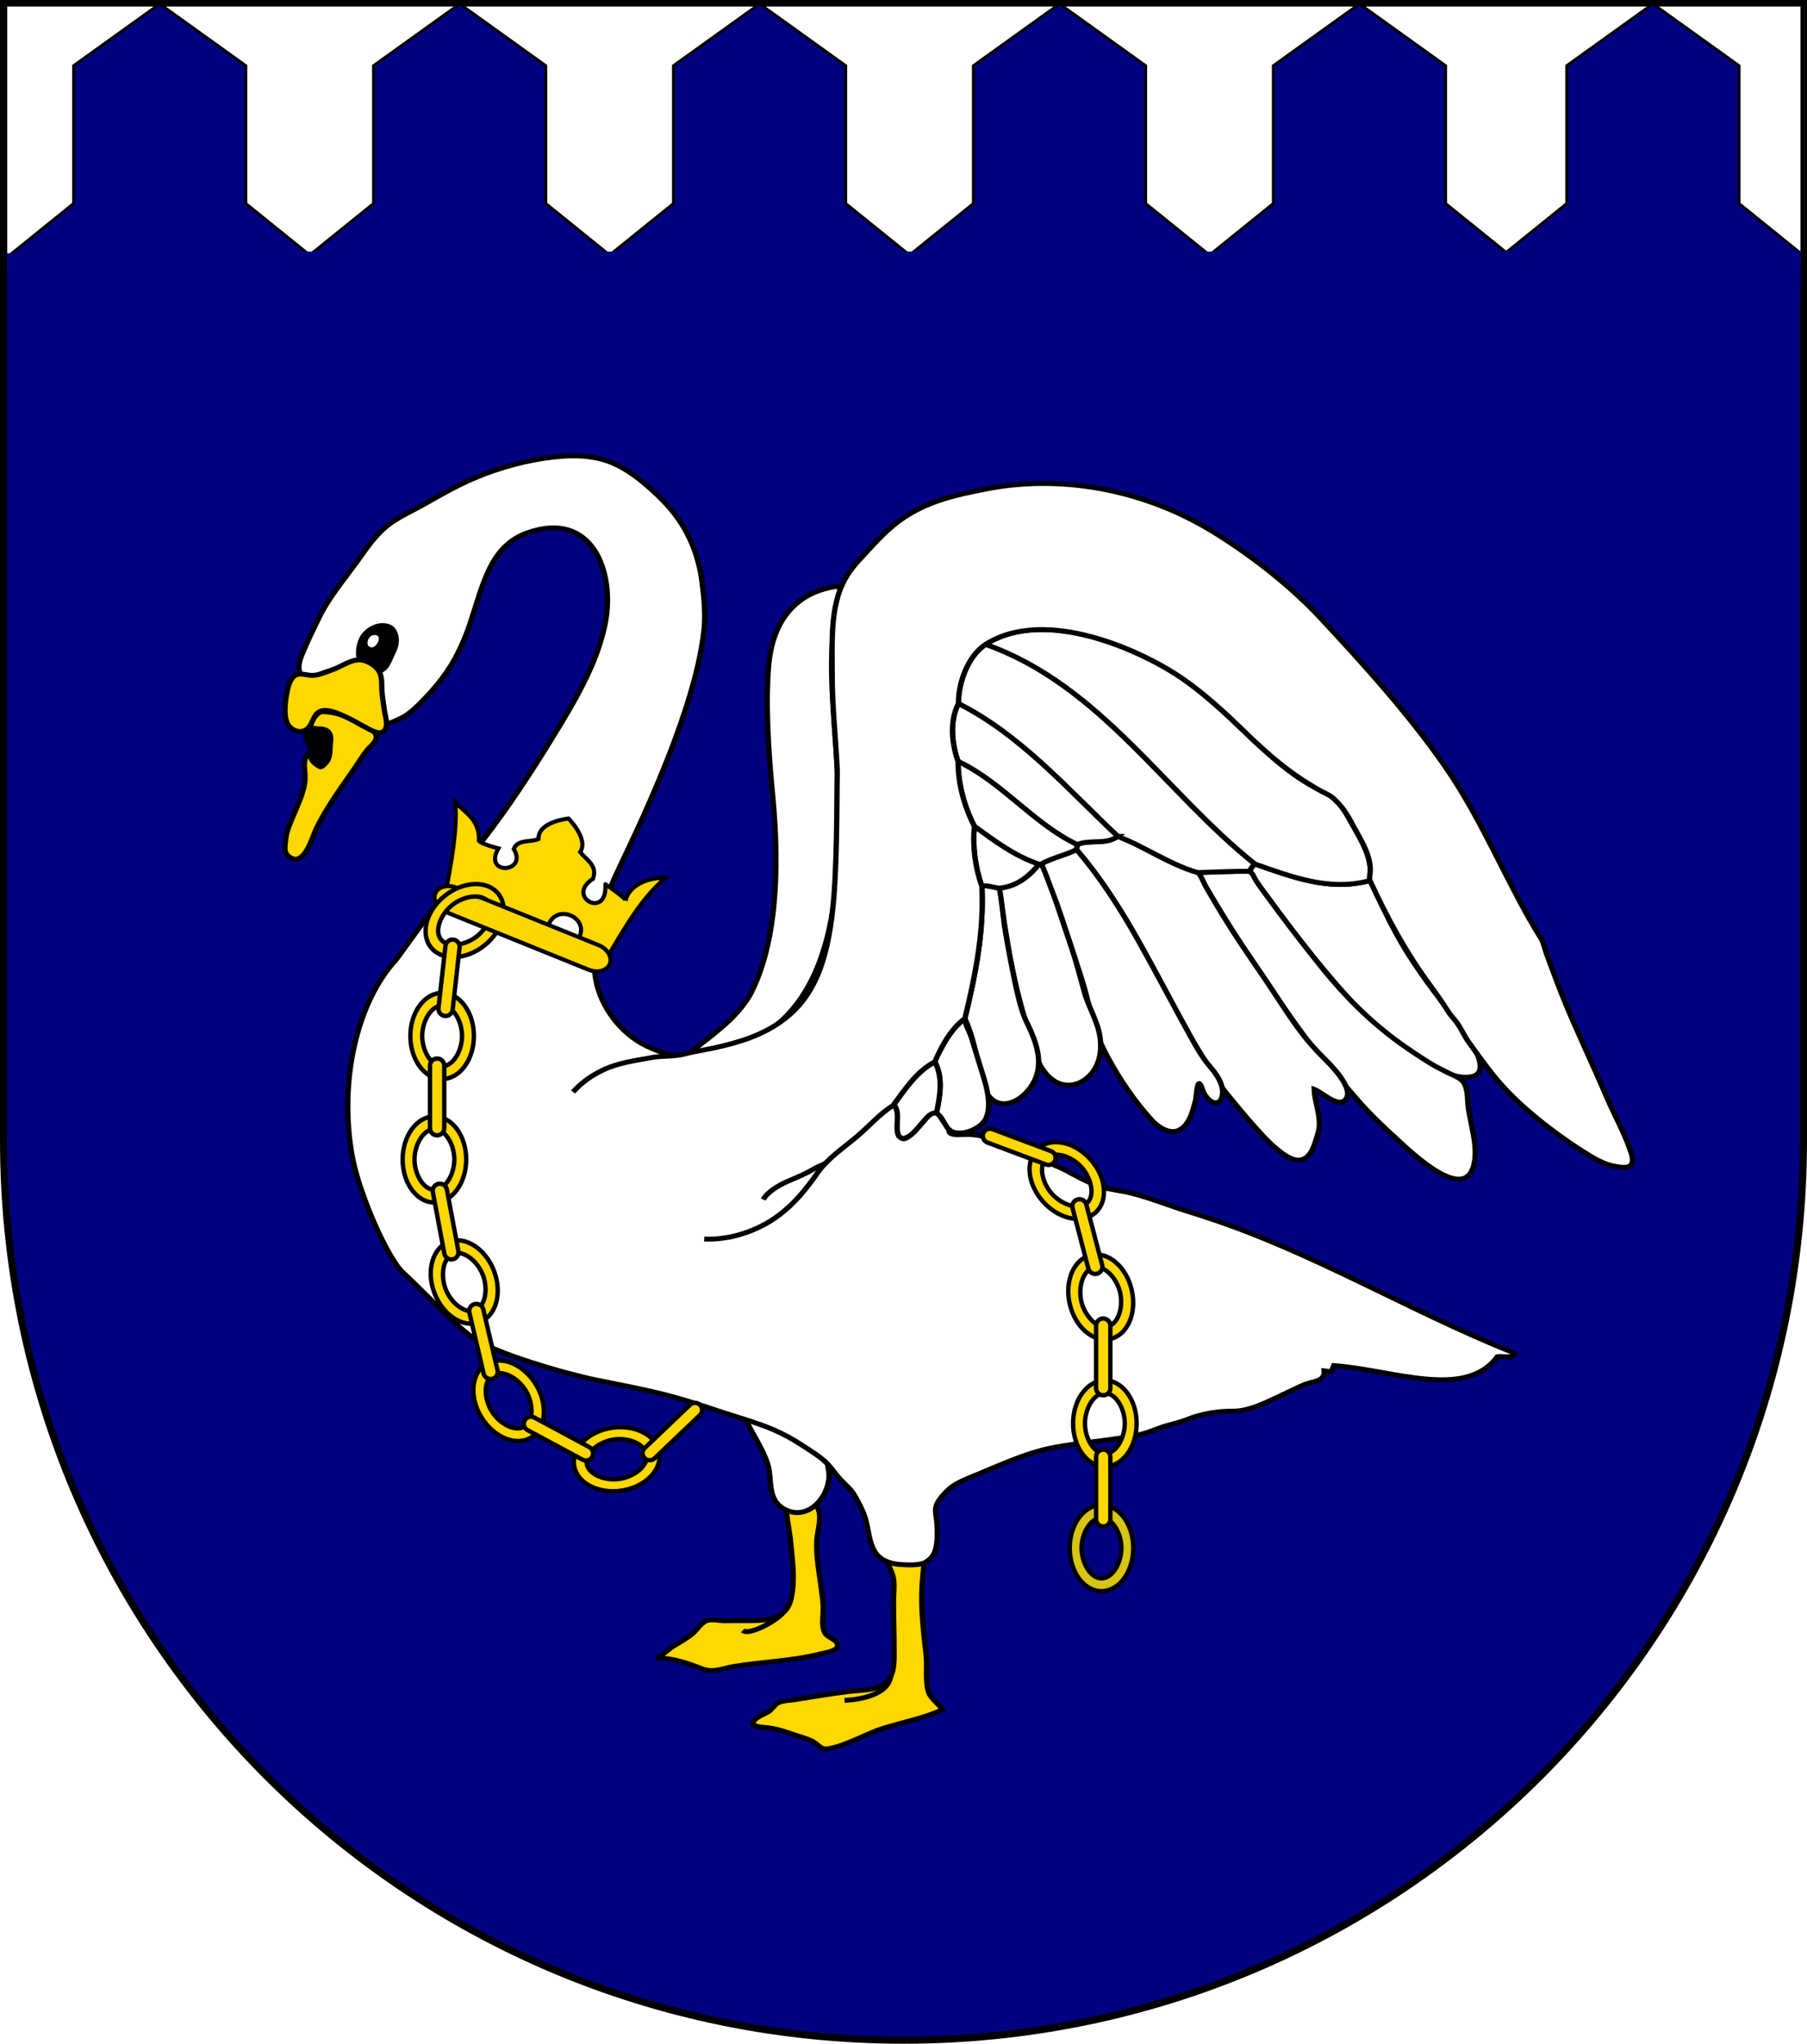
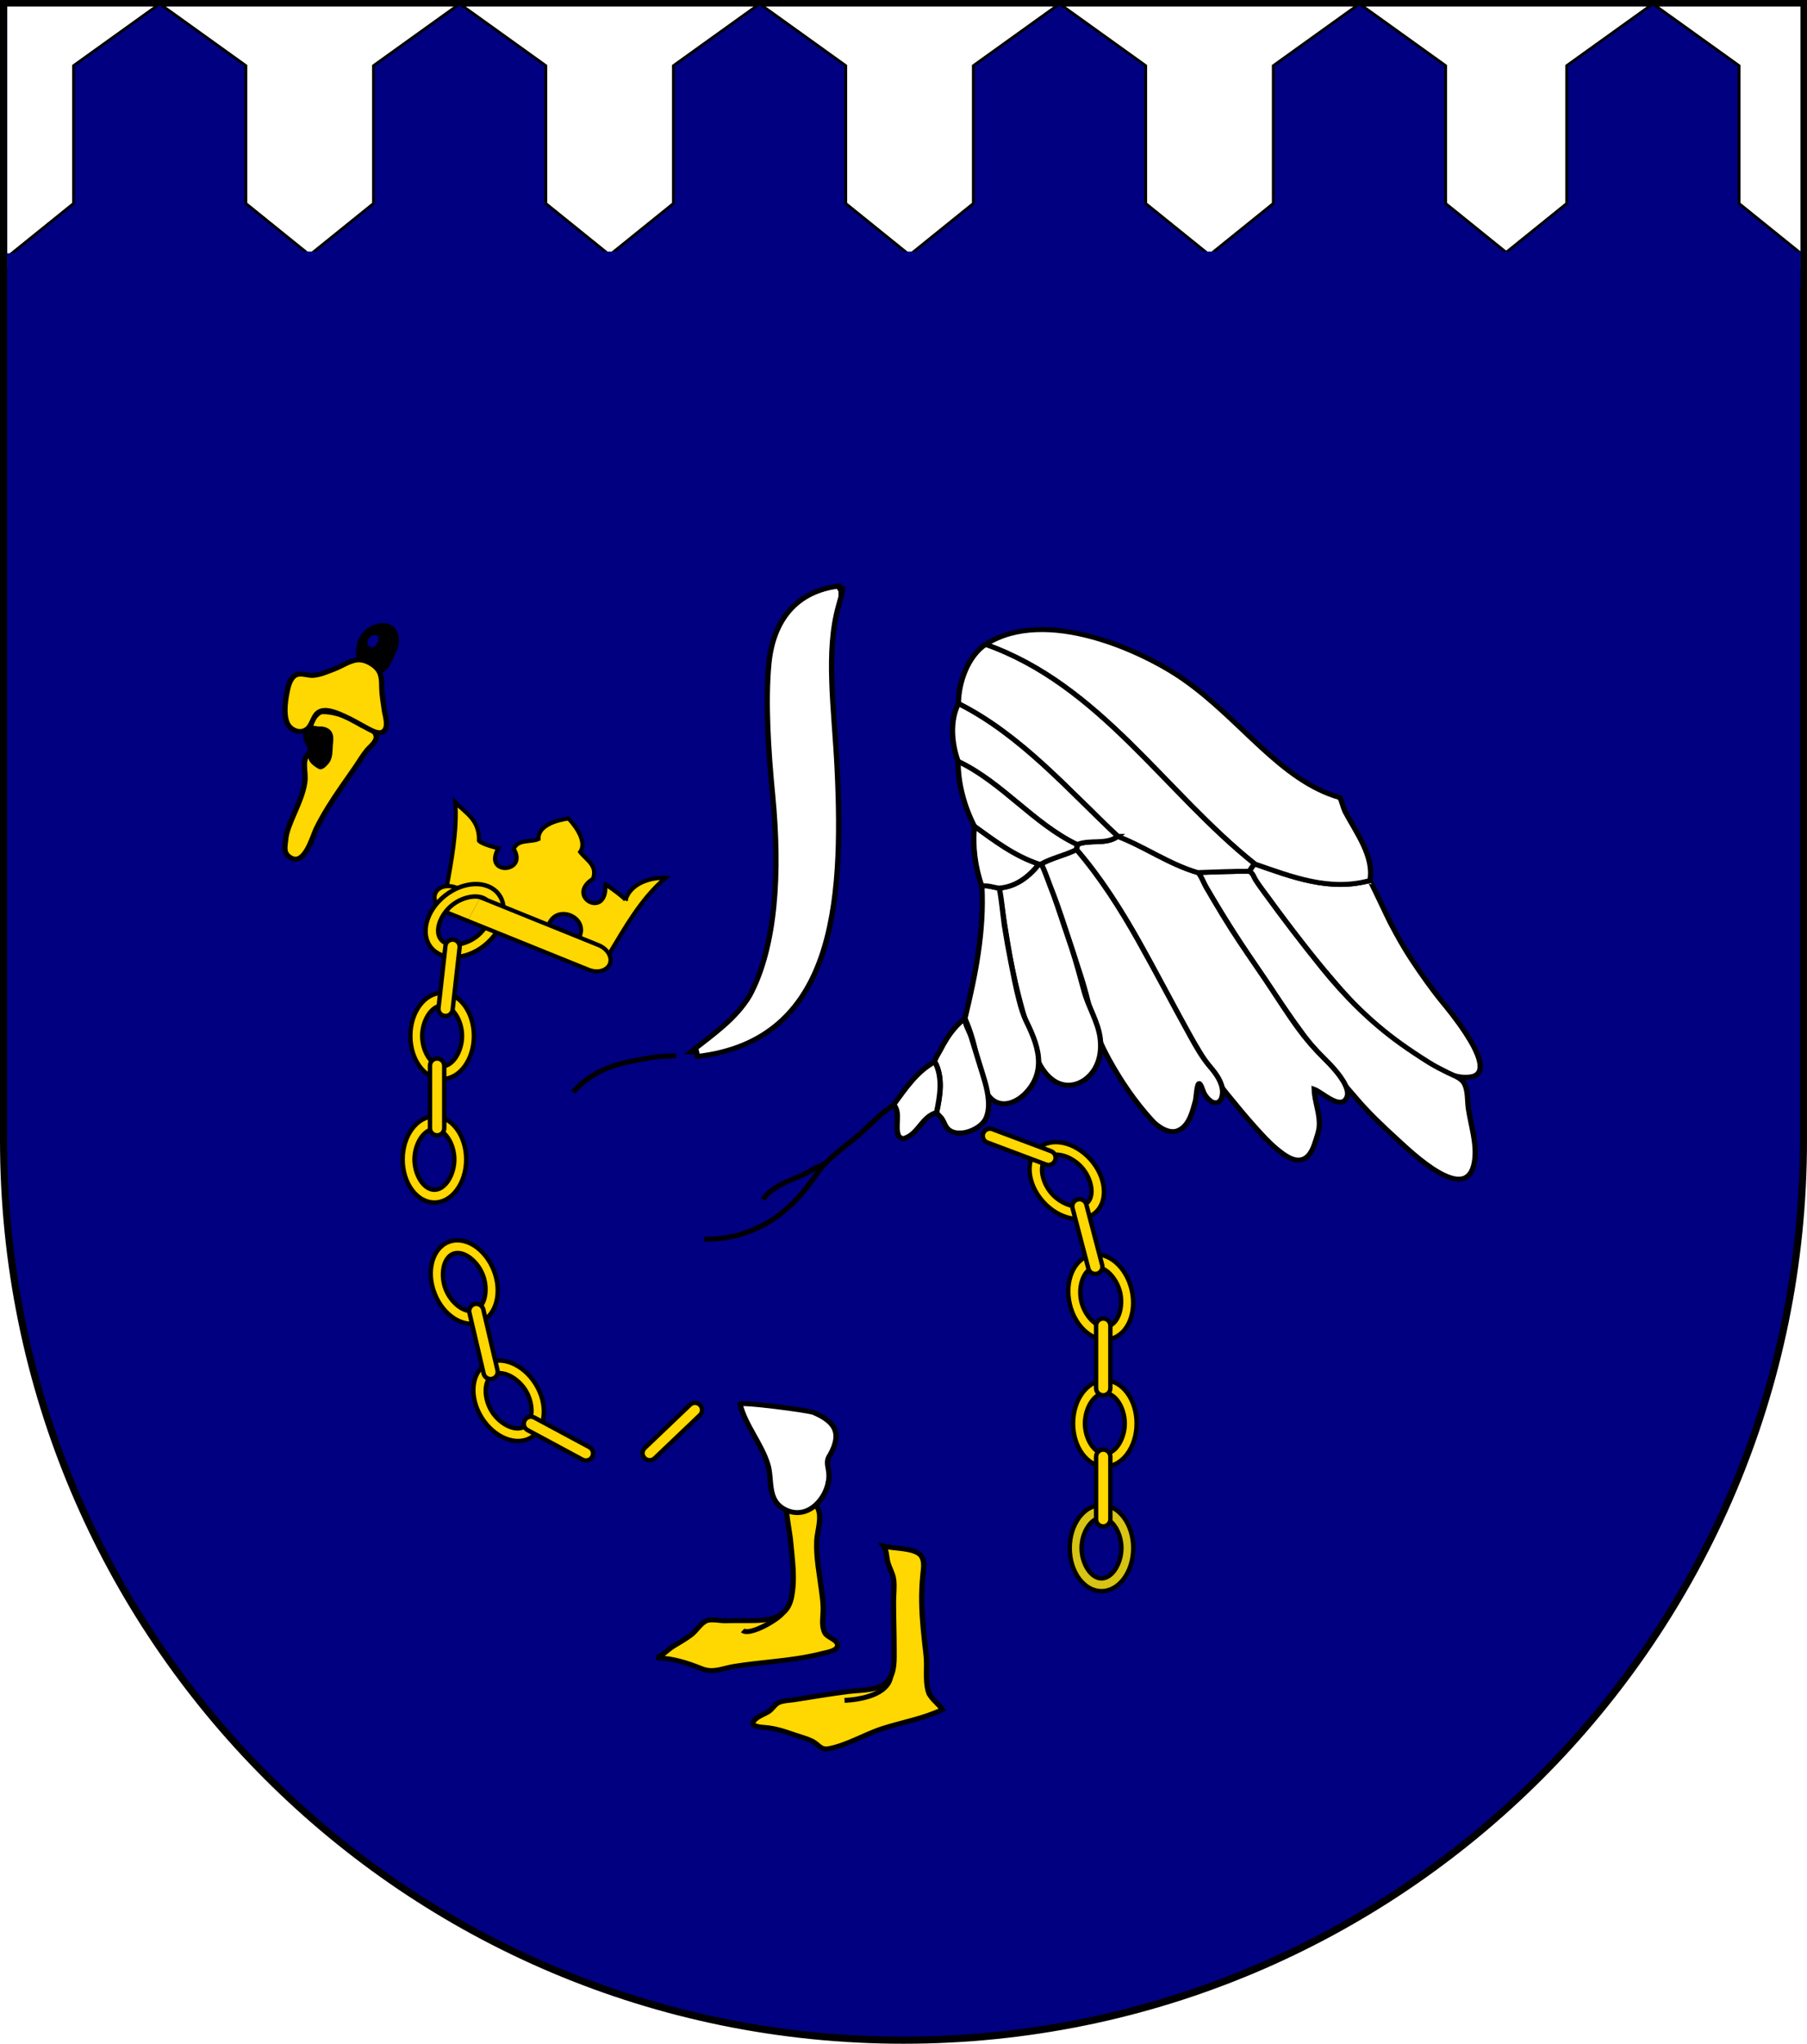
<svg xmlns="http://www.w3.org/2000/svg" xmlns:ns1="http://www.inkscape.org/namespaces/inkscape" xmlns:ns2="http://sodipodi.sourceforge.net/DTD/sodipodi-0.dtd" width="763" height="863" id="svg2" version="1.1" ns1:version="0.92.2 (5c3e80d, 2017-08-06)" ns2:docname="Wappen_Schwanenwacht_02.svg">
  <defs id="defs4">
    <ns1:perspective ns2:type="inkscape:persp3d" ns1:vp_x="0 : 526.18109 : 1" ns1:vp_y="0 : 1000 : 0" ns1:vp_z="744.09448 : 526.18109 : 1" ns1:persp3d-origin="372.04724 : 350.78739 : 1" id="perspective10" />
    <ns1:perspective id="perspective2828" ns1:persp3d-origin="0.5 : 0.33333333 : 1" ns1:vp_z="1 : 0.5 : 1" ns1:vp_y="0 : 1000 : 0" ns1:vp_x="0 : 0.5 : 1" ns2:type="inkscape:persp3d" />
    <ns1:perspective id="perspective2828-7" ns1:persp3d-origin="0.5 : 0.33333333 : 1" ns1:vp_z="1 : 0.5 : 1" ns1:vp_y="0 : 1000 : 0" ns1:vp_x="0 : 0.5 : 1" ns2:type="inkscape:persp3d" />
    <ns1:perspective id="perspective3640" ns1:persp3d-origin="0.5 : 0.33333333 : 1" ns1:vp_z="1 : 0.5 : 1" ns1:vp_y="0 : 1000 : 0" ns1:vp_x="0 : 0.5 : 1" ns2:type="inkscape:persp3d" />
    <ns1:perspective id="perspective3670" ns1:persp3d-origin="0.5 : 0.33333333 : 1" ns1:vp_z="1 : 0.5 : 1" ns1:vp_y="0 : 1000 : 0" ns1:vp_x="0 : 0.5 : 1" ns2:type="inkscape:persp3d" />
    <ns1:perspective id="perspective3693" ns1:persp3d-origin="0.5 : 0.33333333 : 1" ns1:vp_z="1 : 0.5 : 1" ns1:vp_y="0 : 1000 : 0" ns1:vp_x="0 : 0.5 : 1" ns2:type="inkscape:persp3d" />
    <ns1:perspective id="perspective3720" ns1:persp3d-origin="0.5 : 0.33333333 : 1" ns1:vp_z="1 : 0.5 : 1" ns1:vp_y="0 : 1000 : 0" ns1:vp_x="0 : 0.5 : 1" ns2:type="inkscape:persp3d" />
    <ns1:perspective id="perspective3747" ns1:persp3d-origin="0.5 : 0.33333333 : 1" ns1:vp_z="1 : 0.5 : 1" ns1:vp_y="0 : 1000 : 0" ns1:vp_x="0 : 0.5 : 1" ns2:type="inkscape:persp3d" />
    <ns1:perspective id="perspective3763" ns1:persp3d-origin="0.5 : 0.33333333 : 1" ns1:vp_z="1 : 0.5 : 1" ns1:vp_y="0 : 1000 : 0" ns1:vp_x="0 : 0.5 : 1" ns2:type="inkscape:persp3d" />
    <ns1:perspective id="perspective3792" ns1:persp3d-origin="0.5 : 0.33333333 : 1" ns1:vp_z="1 : 0.5 : 1" ns1:vp_y="0 : 1000 : 0" ns1:vp_x="0 : 0.5 : 1" ns2:type="inkscape:persp3d" />
    <ns1:perspective id="perspective3814" ns1:persp3d-origin="0.5 : 0.33333333 : 1" ns1:vp_z="1 : 0.5 : 1" ns1:vp_y="0 : 1000 : 0" ns1:vp_x="0 : 0.5 : 1" ns2:type="inkscape:persp3d" />
    <ns1:perspective id="perspective3841" ns1:persp3d-origin="0.5 : 0.33333333 : 1" ns1:vp_z="1 : 0.5 : 1" ns1:vp_y="0 : 1000 : 0" ns1:vp_x="0 : 0.5 : 1" ns2:type="inkscape:persp3d" />
    <ns1:perspective id="perspective3841-5" ns1:persp3d-origin="0.5 : 0.33333333 : 1" ns1:vp_z="1 : 0.5 : 1" ns1:vp_y="0 : 1000 : 0" ns1:vp_x="0 : 0.5 : 1" ns2:type="inkscape:persp3d" />
    <ns1:perspective id="perspective3872" ns1:persp3d-origin="0.5 : 0.33333333 : 1" ns1:vp_z="1 : 0.5 : 1" ns1:vp_y="0 : 1000 : 0" ns1:vp_x="0 : 0.5 : 1" ns2:type="inkscape:persp3d" />
    <ns1:perspective id="perspective3898" ns1:persp3d-origin="0.5 : 0.33333333 : 1" ns1:vp_z="1 : 0.5 : 1" ns1:vp_y="0 : 1000 : 0" ns1:vp_x="0 : 0.5 : 1" ns2:type="inkscape:persp3d" />
    <ns1:perspective id="perspective3920" ns1:persp3d-origin="0.5 : 0.33333333 : 1" ns1:vp_z="1 : 0.5 : 1" ns1:vp_y="0 : 1000 : 0" ns1:vp_x="0 : 0.5 : 1" ns2:type="inkscape:persp3d" />
    <ns1:perspective id="perspective2860" ns1:persp3d-origin="0.5 : 0.33333333 : 1" ns1:vp_z="1 : 0.5 : 1" ns1:vp_y="0 : 1000 : 0" ns1:vp_x="0 : 0.5 : 1" ns2:type="inkscape:persp3d" />
    <ns1:perspective id="perspective3672" ns1:persp3d-origin="0.5 : 0.33333333 : 1" ns1:vp_z="1 : 0.5 : 1" ns1:vp_y="0 : 1000 : 0" ns1:vp_x="0 : 0.5 : 1" ns2:type="inkscape:persp3d" />
    <ns1:perspective id="perspective3695" ns1:persp3d-origin="0.5 : 0.33333333 : 1" ns1:vp_z="1 : 0.5 : 1" ns1:vp_y="0 : 1000 : 0" ns1:vp_x="0 : 0.5 : 1" ns2:type="inkscape:persp3d" />
    <ns1:perspective id="perspective3261" ns1:persp3d-origin="0.5 : 0.33333333 : 1" ns1:vp_z="1 : 0.5 : 1" ns1:vp_y="0 : 1000 : 0" ns1:vp_x="0 : 0.5 : 1" ns2:type="inkscape:persp3d" />
    <ns1:perspective id="perspective2828-1" ns1:persp3d-origin="0.5 : 0.33333333 : 1" ns1:vp_z="1 : 0.5 : 1" ns1:vp_y="0 : 1000 : 0" ns1:vp_x="0 : 0.5 : 1" ns2:type="inkscape:persp3d" />
    <ns1:perspective id="perspective3652" ns1:persp3d-origin="0.5 : 0.33333333 : 1" ns1:vp_z="1 : 0.5 : 1" ns1:vp_y="0 : 1000 : 0" ns1:vp_x="0 : 0.5 : 1" ns2:type="inkscape:persp3d" />
    <ns1:perspective id="perspective3652-2" ns1:persp3d-origin="0.5 : 0.33333333 : 1" ns1:vp_z="1 : 0.5 : 1" ns1:vp_y="0 : 1000 : 0" ns1:vp_x="0 : 0.5 : 1" ns2:type="inkscape:persp3d" />
    <ns1:perspective id="perspective3652-5" ns1:persp3d-origin="0.5 : 0.33333333 : 1" ns1:vp_z="1 : 0.5 : 1" ns1:vp_y="0 : 1000 : 0" ns1:vp_x="0 : 0.5 : 1" ns2:type="inkscape:persp3d" />
    <ns1:perspective id="perspective3727" ns1:persp3d-origin="0.5 : 0.33333333 : 1" ns1:vp_z="1 : 0.5 : 1" ns1:vp_y="0 : 1000 : 0" ns1:vp_x="0 : 0.5 : 1" ns2:type="inkscape:persp3d" />
    <ns1:perspective id="perspective3843" ns1:persp3d-origin="0.5 : 0.33333333 : 1" ns1:vp_z="1 : 0.5 : 1" ns1:vp_y="0 : 1000 : 0" ns1:vp_x="0 : 0.5 : 1" ns2:type="inkscape:persp3d" />
    <ns1:perspective id="perspective3970" ns1:persp3d-origin="0.5 : 0.33333333 : 1" ns1:vp_z="1 : 0.5 : 1" ns1:vp_y="0 : 1000 : 0" ns1:vp_x="0 : 0.5 : 1" ns2:type="inkscape:persp3d" />
    <ns1:perspective id="perspective4007" ns1:persp3d-origin="0.5 : 0.33333333 : 1" ns1:vp_z="1 : 0.5 : 1" ns1:vp_y="0 : 1000 : 0" ns1:vp_x="0 : 0.5 : 1" ns2:type="inkscape:persp3d" />
    <ns1:perspective id="perspective4062" ns1:persp3d-origin="0.5 : 0.33333333 : 1" ns1:vp_z="1 : 0.5 : 1" ns1:vp_y="0 : 1000 : 0" ns1:vp_x="0 : 0.5 : 1" ns2:type="inkscape:persp3d" />
    <ns1:perspective id="perspective4153" ns1:persp3d-origin="0.5 : 0.33333333 : 1" ns1:vp_z="1 : 0.5 : 1" ns1:vp_y="0 : 1000 : 0" ns1:vp_x="0 : 0.5 : 1" ns2:type="inkscape:persp3d" />
    <ns1:perspective id="perspective4316" ns1:persp3d-origin="0.5 : 0.33333333 : 1" ns1:vp_z="1 : 0.5 : 1" ns1:vp_y="0 : 1000 : 0" ns1:vp_x="0 : 0.5 : 1" ns2:type="inkscape:persp3d" />
    <ns1:perspective id="perspective4316-9" ns1:persp3d-origin="0.5 : 0.33333333 : 1" ns1:vp_z="1 : 0.5 : 1" ns1:vp_y="0 : 1000 : 0" ns1:vp_x="0 : 0.5 : 1" ns2:type="inkscape:persp3d" />
    <ns1:perspective id="perspective2898" ns1:persp3d-origin="0.5 : 0.33333333 : 1" ns1:vp_z="1 : 0.5 : 1" ns1:vp_y="0 : 1000 : 0" ns1:vp_x="0 : 0.5 : 1" ns2:type="inkscape:persp3d" />
    <ns1:perspective id="perspective3337" ns1:persp3d-origin="0.5 : 0.33333333 : 1" ns1:vp_z="1 : 0.5 : 1" ns1:vp_y="0 : 1000 : 0" ns1:vp_x="0 : 0.5 : 1" ns2:type="inkscape:persp3d" />
    <ns1:perspective id="perspective3373" ns1:persp3d-origin="0.5 : 0.33333333 : 1" ns1:vp_z="1 : 0.5 : 1" ns1:vp_y="0 : 1000 : 0" ns1:vp_x="0 : 0.5 : 1" ns2:type="inkscape:persp3d" />
    <ns1:perspective id="perspective3191" ns1:persp3d-origin="0.5 : 0.33333333 : 1" ns1:vp_z="1 : 0.5 : 1" ns1:vp_y="0 : 1000 : 0" ns1:vp_x="0 : 0.5 : 1" ns2:type="inkscape:persp3d" />
    <ns1:perspective id="perspective3606" ns1:persp3d-origin="0.5 : 0.33333333 : 1" ns1:vp_z="1 : 0.5 : 1" ns1:vp_y="0 : 1000 : 0" ns1:vp_x="0 : 0.5 : 1" ns2:type="inkscape:persp3d" />
    <ns1:perspective id="perspective5054" ns1:persp3d-origin="0.5 : 0.33333333 : 1" ns1:vp_z="1 : 0.5 : 1" ns1:vp_y="0 : 1000 : 0" ns1:vp_x="0 : 0.5 : 1" ns2:type="inkscape:persp3d" />
    <ns1:perspective id="perspective5466" ns1:persp3d-origin="0.5 : 0.33333333 : 1" ns1:vp_z="1 : 0.5 : 1" ns1:vp_y="0 : 1000 : 0" ns1:vp_x="0 : 0.5 : 1" ns2:type="inkscape:persp3d" />
    <ns1:perspective id="perspective5466-3" ns1:persp3d-origin="0.5 : 0.33333333 : 1" ns1:vp_z="1 : 0.5 : 1" ns1:vp_y="0 : 1000 : 0" ns1:vp_x="0 : 0.5 : 1" ns2:type="inkscape:persp3d" />
    <ns1:perspective id="perspective6147" ns1:persp3d-origin="0.5 : 0.33333333 : 1" ns1:vp_z="1 : 0.5 : 1" ns1:vp_y="0 : 1000 : 0" ns1:vp_x="0 : 0.5 : 1" ns2:type="inkscape:persp3d" />
    <ns1:perspective id="perspective6821" ns1:persp3d-origin="0.5 : 0.33333333 : 1" ns1:vp_z="1 : 0.5 : 1" ns1:vp_y="0 : 1000 : 0" ns1:vp_x="0 : 0.5 : 1" ns2:type="inkscape:persp3d" />
    <filter ns1:collect="always" style="color-interpolation-filters:sRGB" id="filter4583" x="-0.012" width="1.023" y="-0.012" height="1.025">
      <feGaussianBlur ns1:collect="always" stdDeviation="0.086" id="feGaussianBlur4585" />
    </filter>
  </defs>
  <ns2:namedview id="base" pagecolor="#ffffff" bordercolor="#666666" borderopacity="1.0" ns1:pageopacity="0.0" ns1:pageshadow="2" ns1:zoom="0.98994949" ns1:cx="210.21567" ns1:cy="348.17799" ns1:document-units="px" ns1:current-layer="g3147" showgrid="true" ns1:window-width="1920" ns1:window-height="1001" ns1:window-x="-9" ns1:window-y="-9" ns1:window-maximized="1" ns1:snap-bbox="true" ns1:bbox-paths="true" ns1:bbox-nodes="true" ns1:snap-bbox-midpoints="true" ns1:snap-bbox-edge-midpoints="true" ns1:object-paths="true" ns1:snap-intersection-paths="true" ns1:object-nodes="true" ns1:snap-smooth-nodes="true" ns1:snap-midpoints="true" ns1:snap-center="true" ns1:snap-object-midpoints="true" ns1:snap-text-baseline="true" ns1:snap-page="true">
    <ns1:grid type="xygrid" id="grid2816" empspacing="5" visible="true" enabled="true" snapvisiblegridlinesonly="true" />
  </ns2:namedview>
  <g ns1:label="Ebene 1" ns1:groupmode="layer" id="layer1" transform="translate(-1.644,-192.036)">
    <path style="fill:#000080;fill-opacity:1;stroke:#000000;stroke-width:3;stroke-miterlimit:4;stroke-opacity:1;stroke-dasharray:none" d="m 3.144,193.536 0,480 c 0,209.868 170.132,380 380,380 209.868,0 380,-170.132 380,-380 l 0,-480 -760,0 z" id="path2850" ns1:export-filename="C:\Users\Morgenstern\Desktop\Schwanenwacht.png" ns1:export-xdpi="96" ns1:export-ydpi="96" />
    <g id="g499" transform="matrix(1.629,0,0,1.629,-2.698,244.067)">
      <g id="g20" transform="matrix(1.37,0,0,1.276,-257.581,-38.714)">
        <rect style="fill:#ffffff;fill-opacity:1;stroke:none;stroke-width:1.602" id="rect5315" width="339.275" height="53.054" x="191.336" y="6.634" />
        <path ns1:connector-curvature="0" d="m 191.804,57.107 h 56.748 L 236.478,46.641 V 18.644 L 220.178,6.085 203.878,18.644 v 27.997 z" style="fill:#000080;stroke:#000000;stroke-width:0.547;stroke-miterlimit:4;stroke-dasharray:none" id="path9358" />
        <path ns1:connector-curvature="0" d="m 248.552,57.107 h 56.748 L 293.227,46.641 V 18.644 L 276.927,6.085 260.627,18.644 v 27.997 z" style="fill:#000080;stroke:#000000;stroke-width:0.547;stroke-miterlimit:4;stroke-dasharray:none" id="path9358-2" />
        <path ns1:connector-curvature="0" d="m 305.301,57.107 h 56.748 L 349.975,46.641 V 18.644 L 333.675,6.085 317.375,18.644 v 27.997 z" style="fill:#000080;stroke:#000000;stroke-width:0.547;stroke-miterlimit:4;stroke-dasharray:none" id="path9358-1" />
        <path ns1:connector-curvature="0" d="M 362.049,57.107 H 418.798 L 406.724,46.641 V 18.644 L 390.424,6.085 374.123,18.644 v 27.997 z" style="fill:#000080;stroke:#000000;stroke-width:0.547;stroke-miterlimit:4;stroke-dasharray:none" id="path9358-23" />
        <path ns1:connector-curvature="0" d="m 418.798,57.107 h 56.748 L 463.472,46.641 V 18.644 L 447.172,6.085 430.872,18.644 v 27.997 z" style="fill:#000080;stroke:#000000;stroke-width:0.547;stroke-miterlimit:4;stroke-dasharray:none" id="path9358-0" />
        <path ns1:connector-curvature="0" d="M 474.314,57.107 H 531.062 L 518.988,46.641 V 18.644 L 502.688,6.085 486.388,18.644 v 27.997 z" style="fill:#000080;stroke:#000000;stroke-width:0.547;stroke-miterlimit:4;stroke-dasharray:none" id="path9358-5" />
-         <path style="fill:#000080;stroke-width:0.224" d="m 422.24,54.627 c 1.324,-1.152 3.869,-3.36 5.655,-4.907 l 3.248,-2.812 V 32.905 18.901 l 7.993,-6.149 c 7.17,-5.516 8.038,-6.12 8.428,-5.87 0.239,0.153 3.853,2.924 8.03,6.158 l 7.595,5.88 v 13.978 13.978 l 5.213,4.526 c 2.867,2.489 5.428,4.702 5.691,4.917 0.453,0.371 -0.922,0.392 -26.891,0.396 l -27.369,0.004 z" id="path1037" ns1:connector-curvature="0" />
        <path style="fill:#000080;stroke-width:0.224" d="m 363.295,56.624 c 0,-0.054 2.536,-2.3 5.636,-4.992 l 5.636,-4.894 10e-4,-13.978 0.001,-13.978 7.759,-6.002 c 4.268,-3.301 7.85,-6.037 7.961,-6.08 0.111,-0.043 3.775,2.658 8.141,6.002 l 7.94,6.08 0.012,14.043 0.012,14.043 4.973,4.304 c 2.735,2.367 5.294,4.581 5.686,4.92 l 0.713,0.617 -27.238,0.006 c -14.981,0.003 -27.238,-0.038 -27.238,-0.092 z" id="path1039" ns1:connector-curvature="0" />
        <path style="fill:#000080;stroke-width:0.224" d="m 306.474,56.651 c 0,-0.039 2.533,-2.256 5.628,-4.926 l 5.628,-4.855 0.02,-14.043 0.02,-14.043 7.777,-5.994 c 4.277,-3.297 7.927,-5.993 8.109,-5.992 0.182,0.001 3.837,2.698 8.122,5.993 l 7.79,5.991 0.015,14.044 0.015,14.044 4.571,3.918 c 2.514,2.155 5.068,4.368 5.676,4.918 l 1.105,0.999 -27.238,0.009 c -14.981,0.004 -27.238,-0.023 -27.238,-0.063 z" id="path1041" ns1:connector-curvature="0" />
        <path style="fill:#000080;stroke-width:0.224" d="m 250.156,56.204 c 0.324,-0.276 2.885,-2.489 5.69,-4.918 l 5.1,-4.417 0.009,-14.043 0.009,-14.043 7.912,-6.059 c 4.352,-3.332 7.978,-6.059 8.059,-6.059 0.081,0 3.677,2.714 7.991,6.03 l 7.844,6.03 v 14.002 14.002 l 5.76,4.996 5.76,4.996 -27.363,-0.009 -27.363,-0.009 z" id="path1043" ns1:connector-curvature="0" />
        <path style="fill:#000080;stroke-width:0.224" d="m 192.978,56.651 c 0,-0.039 2.533,-2.256 5.628,-4.926 l 5.628,-4.855 0.02,-14.043 0.02,-14.043 7.777,-5.994 c 4.278,-3.297 7.927,-5.993 8.109,-5.992 0.183,0.001 3.838,2.698 8.122,5.993 l 7.79,5.991 0.015,14.044 0.015,14.044 4.571,3.918 c 2.514,2.155 5.068,4.368 5.676,4.918 l 1.105,0.999 -27.238,0.009 c -14.981,0.004 -27.238,-0.023 -27.238,-0.063 z" id="path1045" ns1:connector-curvature="0" />
        <rect style="fill:#000080;fill-opacity:1;stroke:none;stroke-width:2.932" id="rect5364" width="337.034" height="7.564" x="191.336" y="56.768" />
        <rect style="fill:#000080;fill-opacity:1;stroke:none;stroke-width:2.813" id="rect5364-8" width="309.532" height="7.579" x="221.078" y="56.41" />
      </g>
    </g>
    <g id="g3147">
      <path ns1:connector-curvature="0" style="fill:#ffffff;stroke:#000000" d="m 467.44,215.272 c 2.37,3.893 4.183,8.201 1.057,8.84 -2.518,0.515 -5.19,-0.891 -7.287,-2.124 -2.446,-1.438 -4.709,-3.14 -6.949,-4.875 -3.417,-2.646 -6.408,-5.872 -9.189,-9.167 -1.573,-1.865 -3.088,-3.782 -4.595,-5.7 -2.521,-3.208 -4.927,-6.502 -7.258,-9.85 -1.158,-1.663 -2.299,-3.337 -3.433,-5.017 -0.321,-0.476 -3.551,-4.781 -3.366,-5.021 0.37,-0.48 0.59,-1.08 1.08,-1.48 6.97,2.59 14.16,5.63 21.79,3.35 0.07,-0.021 3.554,7.937 3.911,8.664 1.259,2.557 2.562,5.098 4.064,7.522 1.795,2.895 3.7,5.82 5.762,8.532 0.569,0.75 2.646,3.423 4.413,6.326 z" id="path22" transform="matrix(2.231,0,0,2.078,-422.27,181.005)" />
      <path ns1:connector-curvature="0" style="fill:#ffffff;stroke:#000000" d="m 467.172,225.528 c 0.712,1.458 0.541,3.478 0.761,5.065 0.484,3.502 1.694,7.257 1.147,10.807 -1.4,9.08 -11.97,-1.94 -14.76,-4.681 -2.713,-2.66 -5.442,-5.436 -7.781,-8.42 -2.591,-3.305 -5.395,-6.434 -7.848,-9.847 -2.535,-3.526 -4.902,-7.167 -7.228,-10.833 -1.332,-2.099 -2.646,-4.209 -3.968,-6.313 -3.83,-6.093 -7.46,-12.319 -10.816,-18.686 2.307,-0.072 4.61,-0.19 6.918,-0.213 0.847,-0.008 2.263,-0.398 3.027,0.071 0.52,0.319 0.704,1.088 0.999,1.594 0.554,0.948 1.178,1.845 1.793,2.754 3.491,5.159 7.111,10.236 10.854,15.216 4.282,5.699 9.172,10.979 14.835,15.333 1.729,1.329 3.507,2.593 5.314,3.811 1.149,0.774 2.37,1.433 3.591,2.086 0.987,0.529 2.443,1.031 3.047,2.044 0.042,0.07 0.08,0.141 0.115,0.212 z" id="path24" transform="matrix(2.231,0,0,2.078,-422.27,181.005)" />
      <path ns1:connector-curvature="0" style="fill:#ffffff;stroke:#000000" d="m 444.61,170.28 c 2.14,4.32 5.529,9.12 4.68,13.95 -7.63,2.28 -14.82,-0.76 -21.79,-3.35 -17.04,-14.56 -29.3,-36.4 -50.96,-44.62 11.4,-7.81 29.89,1.38 37.51,7.12 11.03,8.29 18.26,20.54 29.58,24.02 0.41,0.93 0.57,1.94 0.98,2.88 z" id="path26" transform="matrix(2.231,0,0,2.078,-422.27,181.005)" />
      <path ns1:connector-curvature="0" style="fill:#ffffff;stroke:#000000" d="m 444.606,225.735 c 0.562,1.249 0.702,2.431 -0.103,3.208 -1.408,1.358 -4.442,-1.774 -5.757,-2.285 0.077,2.623 1.2,5.133 0.938,7.779 -0.081,0.82 -0.373,1.696 -0.601,2.486 -0.398,1.381 -1,3.396 -2.492,3.969 -1.743,0.668 -3.697,-1.013 -4.904,-2.07 -1.528,-1.341 -2.83,-2.915 -4.136,-4.466 -1.866,-2.217 -3.617,-4.538 -5.377,-6.84 -1.995,-2.609 -3.482,-5.519 -5.099,-8.366 -3.91,-6.889 -7.189,-14.132 -10.824,-21.167 -3.616,-6.996 -7.571,-13.871 -12.503,-20.034 0.04,-0.23 0.1,-0.63 0.12,-1.01 2.439,-1.13 5.45,0.12 7.689,-1.68 5.181,2.13 9.62,5.61 15.12,7.36 0.459,0.146 1.295,2.389 1.548,2.855 0.52,0.956 1.04,1.911 1.564,2.863 1.064,1.936 2.148,3.86 3.275,5.761 2.035,3.434 4.229,6.769 6.353,10.147 2.082,3.31 4.047,6.696 6.235,9.937 1.536,2.273 3.187,4.323 5.059,6.3 0.818,0.863 2.951,3.152 3.895,5.253 z" id="path28" transform="matrix(2.231,0,0,2.078,-422.27,181.005)" />
      <path ns1:connector-curvature="0" style="fill:#ffffff;stroke:#000000" d="m 427.5,180.88 c -0.49,0.4 -0.71,1 -1.08,1.48 -3.21,-0.03 -6.54,0.16 -9.74,0.26 -5.5,-1.75 -9.939,-5.23 -15.12,-7.36 -9.29,-9.34 -18.29,-20.57 -30.159,-26.98 0,-4.33 1.81,-9.66 5.14,-12.02 21.659,8.22 33.919,30.06 50.959,44.62 z" id="path30" transform="matrix(2.231,0,0,2.078,-422.27,181.005)" />
      <path ns1:connector-curvature="0" style="fill:#ffffff;stroke:#000000" d="m 421.404,227.319 c -0.009,0.335 -0.057,0.671 -0.151,1.006 -0.31,1.097 -1.227,1.407 -2.127,0.706 -0.553,-0.43 -0.94,-0.979 -1.255,-1.599 -0.151,-0.298 -0.555,-1.843 -0.88,-1.939 -0.445,-0.132 -0.591,3.036 -0.722,3.528 -0.548,2.063 -1.112,5.022 -3.279,6.024 -1.729,0.801 -3.873,-0.798 -4.95,-2.064 -3.212,-3.777 -5.894,-7.995 -8.148,-12.405 -0.661,-1.293 -1.27,-2.612 -1.817,-3.956 -0.731,-1.793 -1.368,-3.639 -1.702,-5.551 -0.888,-5.078 -2.694,-10.161 -4.153,-15.105 -0.756,-2.561 -1.558,-5.107 -2.42,-7.634 -0.226,-0.66 -2.884,-7.357 -2.799,-7.41 2.02,-1.26 4.54,-1.78 6.75,-2.97 4.563,5.701 8.304,12.018 11.687,18.475 3.402,6.494 6.599,13.094 9.952,19.614 1.092,2.122 2.21,4.241 3.702,6.107 1.134,1.42 2.361,3.271 2.312,5.173 z" id="path32" transform="matrix(2.231,0,0,2.078,-422.27,181.005)" />
      <path ns1:connector-curvature="0" style="fill:#ffffff;stroke:#000000" d="m 398.309,218.523 c -0.095,1.635 -0.538,3.241 -1.479,4.607 -1.096,1.592 -2.896,2.808 -4.891,2.685 -2.113,-0.13 -3.692,-1.72 -4.719,-3.446 -1.517,-2.55 -2.102,-5.486 -2.835,-8.323 -0.781,-3.023 -1.569,-6.038 -2.22,-9.094 -0.37,-1.74 -0.709,-3.486 -1.021,-5.238 -0.205,-1.151 -2.126,-13.929 -2.064,-13.934 3.26,-0.28 5.64,-2.32 7.56,-4.86 0.12,0 0.24,0 0.36,0 0.305,0 1.51,3.719 1.669,4.142 0.53,1.416 1.011,2.85 1.469,4.292 0.918,2.893 1.827,5.79 2.724,8.689 0.898,2.906 1.604,5.854 2.363,8.797 0.814,3.164 2.582,6.075 2.997,9.339 0.098,0.772 0.132,1.561 0.087,2.344 z" id="path34" transform="matrix(2.231,0,0,2.078,-422.27,181.005)" />
      <path ns1:connector-curvature="0" style="fill:#ffffff;stroke:#000000" d="m 401.56,175.26 c -2.239,1.8 -5.25,0.55 -7.689,1.68 -8.271,-4.25 -14.19,-12.67 -22.53,-16.9 -1.22,-3.64 -1.609,-8.25 0.061,-11.76 11.868,6.41 20.868,17.64 30.158,26.98 z" id="path36" transform="matrix(2.231,0,0,2.078,-422.27,181.005)" />
      <path ns1:connector-curvature="0" style="fill:#ffffff;stroke:#000000" d="m 393.87,176.94 c -0.021,0.38 -0.08,0.78 -0.12,1.01 -2.21,1.19 -4.73,1.71 -6.75,2.97 -0.12,0 -0.24,0 -0.36,0 -4.63,-1.66 -8.26,-4.63 -12.199,-7.68 -1.96,-4.07 -3.131,-8.81 -3.101,-13.2 8.34,4.23 14.26,12.65 22.53,16.9 z" id="path38" transform="matrix(2.231,0,0,2.078,-422.27,181.005)" />
      <path ns1:connector-curvature="0" style="fill:#ffffff;stroke:#000000" d="m 386.581,221.417 c -0.037,1.342 -0.338,2.679 -1.02,3.986 -0.965,1.85 -2.848,3.826 -4.988,4.15 -2.505,0.38 -3.93,-1.789 -4.561,-3.904 -0.858,-2.881 -1.116,-5.979 -1.887,-8.903 -0.399,-1.516 -0.876,-3.035 -1.496,-4.477 1.99,-8.84 3.66,-17.7 3.21,-26.89 1.08,-0.24 2.17,0.26 3.24,0.4 0.257,0.034 0.918,6.841 1.02,7.521 0.377,2.534 0.792,5.062 1.256,7.582 0.469,2.545 0.919,5.096 1.526,7.612 0.371,1.534 0.766,3.018 1.42,4.459 1.214,2.672 2.358,5.578 2.28,8.464 z" id="path40" transform="matrix(2.231,0,0,2.078,-422.27,181.005)" />
      <path ns1:connector-curvature="0" style="fill:#ffffff;stroke:#000000" d="m 386.64,180.92 c -1.92,2.54 -4.3,4.58 -7.56,4.86 -1.07,-0.14 -2.16,-0.64 -3.24,-0.4 -1.28,-3.83 -1.8,-8.21 -1.399,-12.14 3.939,3.05 7.569,6.02 12.199,7.68 z" id="path42" transform="matrix(2.231,0,0,2.078,-422.27,181.005)" />
      <path ns1:connector-curvature="0" style="fill:#ffffff;stroke:#000000" d="m 377.102,228.976 c 0.079,1.277 -0.038,2.512 -0.496,3.598 -1.078,2.554 -6.292,4.495 -7.708,1.354 -0.224,-0.496 -0.428,-1.001 -0.725,-1.46 -0.097,-0.148 -0.933,-0.988 -0.913,-1.087 0.66,-3.309 1.28,-7.099 -0.318,-10.298 -0.153,-0.306 0.841,-1.976 0.999,-2.31 0.388,-0.823 0.807,-1.631 1.274,-2.412 0.912,-1.521 2.013,-2.95 3.396,-4.074 0.064,1.302 0.886,2.591 1.244,3.835 0.548,1.898 1.087,3.8 1.626,5.701 0.58,2.049 1.467,4.683 1.621,7.153 z" id="path44" transform="matrix(2.231,0,0,2.078,-422.27,181.005)" />
      <path ns1:connector-curvature="0" style="fill:#ffffff;stroke:#000000" d="m 366.94,221.08 c 1.6,3.2 0.979,6.99 0.319,10.3 -2.89,0.86 -3.439,4.58 -6.38,5.33 -0.17,-0.07 -0.53,-0.229 -0.78,-0.54 -0.85,-2.03 0.48,-4.57 -0.939,-6.41 2.19,-3.19 4.39,-6.77 7.78,-8.68 z" id="path46" transform="matrix(2.231,0,0,2.078,-422.27,181.005)" />
      <path ns1:connector-curvature="0" style="fill:#ffd701;fill-opacity:1;stroke:#000000" d="m 366.117,349.922 c 0.62,1.009 1.629,1.756 2.257,2.782 -3.416,1.782 -7.582,2.579 -11.229,3.822 -3.38,1.152 -6.863,3.476 -10.344,4.143 -1.499,0.287 -1.865,-0.904 -3.122,-1.569 -0.984,-0.521 -2.085,-0.819 -3.127,-1.2 -2.023,-0.737 -3.78,-1.417 -5.938,-1.576 -1.312,-0.097 -3.057,-0.421 -1.487,-1.79 0.706,-0.616 1.567,-0.89 2.328,-1.405 0.692,-0.47 1.085,-1.322 1.764,-1.749 0.802,-0.504 2.254,-0.532 3.175,-0.685 3.438,-0.568 6.865,-1.22 10.322,-1.672 2.398,-0.313 5.821,-0.077 7.424,-2.277 1.226,-1.683 1.084,-4.188 1.086,-6.157 0.004,-3.291 -0.117,-6.581 -0.113,-9.872 0.002,-1.452 0.202,-2.986 0.027,-4.431 -0.148,-1.229 -0.777,-2.283 -1.095,-3.459 -0.294,-1.089 -0.167,-2.319 -0.798,-3.322 1.794,0.511 6.082,0.304 7.136,2.002 0.693,1.117 0.414,2.554 0.304,3.784 -0.163,1.819 -0.247,3.635 -0.222,5.462 0.05,3.645 0.447,7.273 0.829,10.895 0.249,2.364 -0.193,4.929 0.378,7.236 0.095,0.382 0.251,0.722 0.445,1.038 z" id="path48" transform="matrix(2.231,0,0,2.078,-422.27,181.005)" />
      <path ns1:connector-curvature="0" style="fill:#ffffff;stroke:#000000" d="m 349.2,125.12 0.36,-0.63 c -0.1,1.16 -0.44,2.4 -0.81,3.82 -2.52,9.51 -0.84,20.94 -0.29,33.26 1.23,27.68 -0.58,55.17 -26.44,58.41 l -0.18,-0.9 c -0.36,0 -0.72,0 -1.08,0 4.07,-3.49 8.48,-6.64 11.16,-11.52 4.87,-9.81 5.77,-24.65 4.32,-40.68 -0.83,-9.14 -1.39,-19.01 -0.72,-26.64 0.78,-8.92 5.23,-14.83 13.32,-15.84 0.08,0.28 0.01,0.71 0.36,0.72 z" id="path50" transform="matrix(2.231,0,0,2.078,-422.27,181.005)" />
      <path ns1:connector-curvature="0" style="fill:#ffd701;fill-opacity:1;stroke:#000000" d="m 345.997,336.79 c 0.041,0.113 0.088,0.226 0.141,0.335 0.439,0.912 2.113,1.301 2.367,2.254 0.357,1.34 -1.872,1.658 -2.828,1.922 -3.202,0.883 -6.43,1.317 -9.723,1.694 -2.319,0.266 -4.668,0.541 -6.969,0.935 -2.23,0.382 -3.96,1.403 -6.176,0.462 -2.835,-1.205 -5.363,-2.101 -8.505,-2.198 1.195,-0.542 2.067,-1.657 3.156,-2.375 1.161,-0.767 2.375,-1.477 3.443,-2.375 0.93,-0.782 1.759,-2.375 2.897,-2.817 0.91,-0.354 2.432,0.044 3.402,0.03 1.19,-0.017 2.37,-0.038 3.561,-0.027 4.026,0.037 8.101,0.087 9.031,-4.706 0.756,-3.898 0.107,-8.061 -0.21,-11.976 -0.07,-0.867 -1.195,-7.146 -0.65,-7.546 0.826,-0.606 4.877,-0.008 5.515,0.801 1.431,1.816 0.245,5.087 0.154,7.164 -0.151,3.463 0.525,6.899 0.926,10.325 0.161,1.378 0.343,2.68 0.288,4.069 -0.053,1.307 -0.281,2.764 0.18,4.029 z" id="path52" transform="matrix(2.231,0,0,2.078,-422.27,181.005)" />
      <path ns1:connector-curvature="0" style="fill:#ffffff;stroke:#000000" d="m 346.827,306.298 c -0.601,3.969 -4.275,8.087 -8.433,5.644 -3.255,-1.914 -2.203,-6.007 -3.061,-9.021 -1.217,-4.281 -4.212,-7.885 -5.272,-12.279 -0.134,-0.556 12.934,1.228 13.972,1.709 4.192,1.946 5.339,4.275 3.074,8.623 -0.855,1.29 -0.328,2.215 -0.213,3.722 0.04,0.519 0.015,1.059 -0.067,1.602 z" id="path54" transform="matrix(2.231,0,0,2.078,-422.27,181.005)" />
-       <path ns1:connector-curvature="0" style="fill:#ffffff;stroke:#000000" d="m 279,131.96 c -0.655,2.151 -1.508,4.297 -2.463,6.331 -1.582,3.367 -3.76,6.32 -6.234,9.081 -1.125,1.254 -2.302,2.524 -3.702,3.478 -0.328,0.224 -3.492,1.951 -3.784,1.488 -0.416,-0.66 -0.301,-1.846 -0.436,-2.612 -0.202,-1.148 -0.253,-2.322 -0.409,-3.477 -0.137,-1.016 -0.379,-2.07 -0.318,-3.099 0.066,-1.124 -4.785,-3.244 -5.697,-2.868 -1.307,0.539 -2.608,1.061 -3.967,1.462 -1.367,0.404 -4.087,2.297 -5.127,0.407 -0.873,-1.584 0.484,-4.255 1.075,-5.749 0.692,-1.75 1.505,-3.442 2.262,-5.164 1.897,-4.325 4.752,-7.913 7.369,-11.786 1.712,-2.534 3.277,-5.153 5.602,-7.193 2.148,-1.885 4.8,-3.072 7.222,-4.549 2.705,-1.649 5.4,-3.32 8.254,-4.703 4.463,-2.163 9.358,-3.751 14.25,-4.551 4.391,-0.718 9.116,-0.931 13.237,1.023 2.709,1.284 4.869,3.125 7.025,5.165 1.661,1.572 3.21,3.266 4.545,5.125 2.967,4.132 4.611,8.922 5.197,13.955 0.348,2.995 0.653,6.305 0.378,9.315 -1.69,18.5 -15.591,47.082 -17.28,51.48 -1.689,4.398 -4.26,13.674 -3.24,19.8 0.907,5.449 4.653,10.996 9.603,13.537 1.529,0.785 3.433,1.618 5.137,1.891 1.058,0.17 2.763,-0.492 3.824,-0.694 1.25,-0.238 2.499,-0.491 3.739,-0.776 2.348,-0.54 4.68,-1.191 6.917,-2.093 4.031,-1.625 7.625,-4.139 10.132,-7.73 2.631,-3.767 3.951,-8.284 4.743,-12.763 0.915,-5.175 1.184,-10.453 1.35,-15.697 0.174,-5.479 0.203,-10.964 0.242,-16.446 0.005,-0.657 0.043,-1.323 0.014,-1.979 -0.287,-6.418 -0.96,-12.793 -0.947,-19.227 0.01,-5.317 -0.305,-11.19 1.213,-16.341 0.388,-1.316 0.94,-2.574 1.621,-3.765 1.179,-2.063 3.06,-4.008 4.594,-5.82 1.484,-1.752 3.06,-3.438 4.827,-4.909 3.662,-3.048 8.031,-4.77 12.624,-5.874 3.002,-0.721 6.137,-1.422 9.208,-1.755 14.851,-1.61 28.23,3.08 37.801,9.36 7.04,4.62 14.689,10.93 20.52,17.64 8,9.21 16.54,19.34 23.4,29.88 7.47,11.49 11.97,24.31 18.359,35.28 0.494,0.849 0.692,2.07 1.008,3.005 0.335,0.994 0.672,1.986 1.015,2.978 0.672,1.946 1.36,3.887 2.082,5.815 2.577,6.88 5.617,13.585 8.314,20.42 1.401,3.55 3.237,6.976 4.404,10.61 0.279,0.869 0.882,2.497 0.088,3.278 -0.681,0.671 -2.002,0.298 -2.818,0.182 -2.071,-0.297 -4.466,-1.861 -6.155,-3.021 -3.468,-2.381 -6.888,-5.067 -9.991,-7.906 -1.564,-1.431 -3.06,-2.941 -4.471,-4.522 -2.709,-3.031 -4.851,-6.362 -7.123,-9.72 -0.893,-1.319 -1.428,-2.788 -2.334,-4.105 -0.515,-0.747 -1.146,-1.406 -1.604,-2.194 -1.124,-1.936 -2.379,-3.805 -3.638,-5.655 -4.513,-6.629 -8.015,-13.609 -11.167,-20.976 -0.2,-0.468 0.086,-1.575 0.073,-2.108 -0.017,-0.706 -0.093,-1.408 -0.246,-2.099 -0.584,-2.625 -2.081,-5.043 -3.258,-7.435 -0.955,-1.941 -1.957,-3.587 -3.526,-5.086 -0.771,-0.736 -2.032,-1.238 -2.938,-1.811 -1.015,-0.643 -2.019,-1.303 -3.002,-1.995 -3.991,-2.806 -7.446,-6.174 -10.815,-9.683 -3.609,-3.76 -7.352,-7.495 -11.528,-10.634 -7.62,-5.74 -26.109,-14.93 -37.51,-7.12 -3.33,2.36 -5.14,7.69 -5.14,12.02 -1.67,3.51 -1.28,8.12 -0.061,11.76 -0.03,4.39 1.141,9.13 3.101,13.2 -0.4,3.93 0.119,8.31 1.399,12.14 0.45,9.19 -1.22,18.05 -3.21,26.89 -2.71,2.19 -4.41,5.63 -5.689,8.81 -3.391,1.91 -5.591,5.49 -7.78,8.68 1.42,1.84 0.09,4.38 0.939,6.41 0.25,0.311 0.61,0.47 0.78,0.54 0.544,0.226 1.809,-0.982 2.121,-1.314 0.576,-0.612 1.072,-1.305 1.617,-1.945 0.506,-0.594 1.142,-1.618 1.91,-1.885 1.125,-0.389 1.552,0.997 2.062,1.708 0.316,0.441 0.643,1.262 1.056,1.572 -0.286,1.134 1.526,1.064 2.151,1.03 2.059,-0.109 3.607,0.051 5.531,0.765 1.309,0.486 2.648,0.938 3.922,1.516 2.237,1.014 4.546,1.771 6.613,3.053 1.174,0.728 2.527,1.169 3.73,1.858 2.271,1.302 4.518,2.707 7.037,3.485 1.759,0.543 3.601,0.726 5.379,1.192 3.865,1.013 7.561,2.697 11.365,3.92 0.87,0.28 1.724,0.596 2.585,0.895 20.49,7.12 38.58,19.091 58.68,27.721 -0.13,1.189 -2.069,0.569 -3.239,0.72 -6.061,8.8 -19.69,2.7 -30.96,1.8 l -0.471,1.26 -1.33,-0.18 c 0.181,2.28 -2.359,2.12 -3.96,2.88 -1.619,0.775 -3.202,1.622 -4.808,2.425 -2.563,1.28 -5.562,2.896 -8.491,2.884 -2.833,-0.012 -5.974,0.516 -8.586,1.654 -1.758,0.766 -3.658,1.088 -5.427,1.806 -1.435,0.583 -2.681,1.116 -4.221,1.429 -1.725,0.351 -3.452,0.653 -5.193,0.907 -3.358,0.489 -6.739,0.855 -10.074,1.496 -5.85,1.123 -11.251,4.029 -16.679,6.361 -1.388,0.597 -2.978,1.472 -4.003,2.608 -0.812,0.9 -1.833,2.063 -2.065,3.293 -0.184,0.975 0.139,2.018 0.194,2.994 0.109,1.909 0.242,4.713 -0.585,6.49 -0.402,0.863 -1.462,1.815 -2.422,2.013 -1.28,0.263 -2.837,0.208 -4.133,0.085 -1.909,-0.183 -3.681,-0.898 -4.638,-2.646 -1.141,-2.084 -1.135,-4.53 -1.777,-6.763 -0.452,-1.571 -1.193,-3.029 -1.944,-4.473 -0.726,-1.396 -1.71,-2.196 -2.744,-3.361 -0.841,-0.948 -1.515,-2.087 -2.35,-3.056 -1.338,-1.552 -3.444,-2.875 -5.115,-4.05 -1.633,-1.148 -3.356,-2.157 -5.167,-2.995 -2.942,-1.36 -6.062,-2.299 -9.118,-3.36 -3.139,-1.089 -6.253,-2.254 -9.439,-3.203 -4.945,-1.474 -10.07,-2.479 -15.111,-3.576 -5.183,-1.129 -19.341,-5.406 -23.424,-8.683 -4.083,-3.277 -9.92,-10.082 -12.986,-13.044 -3.066,-2.962 -8.423,-16.227 -9.693,-23.676 -2.61,-15.38 0.95,-31.48 8.28,-39.96 l 16.56,-24.48 c 4.42,-6.13 8.84,-13.3 12.96,-20.52 4.16,-7.29 8.56,-15.1 10.08,-23.4 1.91,-10.42 -2.47,-23.09 -14.76,-18.36 -6.849,2.644 -8.219,9.884 -10.799,18.364 z" id="path56" transform="matrix(2.231,0,0,2.078,-422.27,181.005)" />
      <path ns1:connector-curvature="0" style="stroke:#000000" d="m 263.829,132.771 c 0.197,0.106 0.373,0.253 0.516,0.454 0.979,1.368 0.776,3.198 0.065,4.626 -0.731,1.469 -1.116,3.729 -3.096,3.932 -4.013,0.41 -4.044,-5.105 -2.443,-7.358 1.024,-1.44 3.186,-2.605 4.958,-1.654 z m -3.665,4.564 c 0.497,0.095 1.092,-0.143 1.59,-0.877 0.792,-1.168 0.603,-2.783 -1.092,-2.595 -1.606,0.179 -2.383,3.108 -0.498,3.472 z" id="path58" transform="matrix(2.231,0,0,2.078,-422.27,181.005)" />
      <path ns1:connector-curvature="0" style="fill:none;stroke:#000000" d="m 349.851,350.842 c 3.097,-0.179 8.143,-1.146 8.721,-4.838" id="path60" transform="matrix(2.231,0,0,2.078,-422.27,181.005)" />
      <path ns1:connector-curvature="0" style="fill:none;stroke:#000000" d="m 330.572,336.623 c 1.306,1.142 6.552,-2.116 7.501,-3.457" id="path62" transform="matrix(2.231,0,0,2.078,-422.27,181.005)" />
      <path ns1:connector-curvature="0" style="fill:#ffd701;fill-opacity:1;stroke:#000000" d="m 261.087,154.458 c 0.059,0.13 0.1,0.271 0.118,0.425 0.141,1.146 -1.065,2.021 -1.685,2.825 -0.85,1.104 -1.52,2.359 -2.274,3.53 -1.732,2.691 -3.529,5.341 -5.122,8.119 -0.813,1.418 -1.576,2.865 -2.258,4.351 -0.673,1.469 -2.139,7.523 -4.805,5.927 -1.566,-0.938 -1.092,-2.304 -0.981,-3.755 0.24,-3.14 3,-7.36 3.6,-11.52 0.37,-2.56 -1.01,-4.98 1.44,-6.48 -0.91,1.6 0.39,2.58 1.44,3.24 0.37,0.232 1.38,-1.073 1.493,-1.324 0.402,-0.891 0.394,-1.898 0.438,-2.855 0.041,-0.866 0.285,-1.902 -0.171,-2.693 -0.286,-0.497 -0.923,-0.766 -1.46,-0.814 -0.461,-0.042 -1.35,0.261 -1.745,-0.042 -0.981,-0.754 0.844,-3.362 1.781,-3.439 1.009,-0.083 2.147,0.157 3.11,0.443 1.563,0.464 2.947,1.353 4.329,2.193 0.824,0.499 2.306,0.88 2.752,1.869 z" id="path64" transform="matrix(2.231,0,0,2.078,-422.27,181.005)" />
      <path ns1:connector-curvature="0" style="fill:#ffd701;fill-opacity:1;stroke:#000000" d="m 250.277,150.054 c -0.093,0.068 -0.182,0.149 -0.268,0.242 -0.899,0.977 -0.942,2.583 -2.128,3.339 -1.305,0.831 -3.006,-0.077 -3.533,-1.432 -0.76,-1.957 -0.306,-4.812 0.097,-6.834 0.18,-0.903 0.584,-2.255 1.393,-2.793 1.006,-0.669 2.347,0.048 3.438,-0.029 1.356,-0.096 2.603,-0.732 3.85,-1.218 1.557,-0.606 3.251,-2.003 4.992,-1.923 1.192,0.055 2.51,0.872 3.263,1.765 0.871,1.033 0.871,2.465 0.886,3.746 0.02,1.613 0.294,3.205 0.502,4.8 0.148,1.141 0.855,3.199 -0.108,4.165 -0.794,0.795 -2.273,-0.093 -3.044,-0.529 -1.499,-0.849 -2.942,-1.803 -4.5,-2.544 -1.249,-0.595 -3.534,-1.726 -4.84,-0.755 z" id="path66" transform="matrix(2.231,0,0,2.078,-422.27,181.005)" />
      <path ns1:connector-curvature="0" d="m 252.484,155.944 c -0.064,-0.869 -0.315,-1.711 -0.961,-2.287 -0.972,-0.867 -2.855,-1.326 -3.719,-0.029 -0.368,0.553 -0.458,1.218 -0.342,1.863 0.107,0.601 0.498,1.108 0.683,1.684 0.141,0.44 0.201,0.903 0.306,1.352 0.212,0.911 0.55,1.869 1.542,2.158 1.602,0.467 2.29,-1.845 2.427,-2.995 0.064,-0.543 0.108,-1.15 0.064,-1.746 z" id="path68" style="" transform="matrix(2.231,0,0,2.078,-422.27,181.005)" />
      <path ns1:connector-curvature="0" style="fill:none;stroke:#000000" d="m 323.293,257.089 c 4.997,0.24 10.215,-1.697 14.06,-4.781 3.078,-2.469 5.264,-5.408 7.393,-8.675 1.936,-2.97 4.966,-5.105 7.553,-7.47 2.16,-1.975 4.104,-4.366 6.504,-6.058" id="path70" transform="matrix(2.231,0,0,2.078,-422.27,181.005)" />
      <path ns1:connector-curvature="0" style="fill:none;stroke:#000000" d="m 334.467,249.061 c 0.74,-1.521 3.019,-2.946 4.507,-3.64 1.847,-0.861 3.489,-1.547 5.196,-2.664 0.65,-0.426 1.406,-0.625 2.05,-1.063" id="path72" transform="matrix(2.231,0,0,2.078,-422.27,181.005)" />
      <path ns1:connector-curvature="0" style="fill:none;stroke:#000000" d="m 298.462,227.209 c 1.626,-1.919 3.431,-3.314 5.669,-4.462 2.983,-1.529 6.142,-1.907 9.381,-2.569 1.331,-0.272 3.073,-0.174 4.413,-0.403" id="path74" transform="matrix(2.231,0,0,2.078,-422.27,181.005)" />
      <g id="g76-8" transform="matrix(1.737,0,0,1.737,-694.881,102.309)">
        <g transform="matrix(1.067,0,0,-1.067,508.47,303.497)" id="use78-1">
          <path style="fill:#ffd701;fill-opacity:1;stroke:#000000" d="M 0,9.809 C -3.998,9.809 -7.239,5.417 -7.239,0 -7.239,-5.418 -3.998,-9.809 0,-9.809 3.998,-9.809 7.239,-5.418 7.239,0 7.239,5.417 3.998,9.809 0,9.809 Z M 0,-6.904 c -2.505,0 -4.536,3.509 -4.536,6.904 0,3.395 2.031,6.904 4.536,6.904 C 2.506,6.904 4.537,3.394 4.537,0 4.536,-3.396 2.505,-6.904 0,-6.904 Z" id="path327" ns1:connector-curvature="0" />
        </g>
        <g transform="matrix(1.067,0,0,-1.067,506.595,333.522)" id="use80-1">
          <path style="fill:#ffd701;fill-opacity:1;stroke:#000000" d="M 0,9.809 C -3.998,9.809 -7.239,5.417 -7.239,0 -7.239,-5.418 -3.998,-9.809 0,-9.809 3.998,-9.809 7.239,-5.418 7.239,0 7.239,5.417 3.998,9.809 0,9.809 Z M 0,-6.904 c -2.505,0 -4.536,3.509 -4.536,6.904 0,3.395 2.031,6.904 4.536,6.904 C 2.506,6.904 4.537,3.394 4.537,0 4.536,-3.396 2.505,-6.904 0,-6.904 Z" id="path331" ns1:connector-curvature="0" />
        </g>
        <g transform="matrix(1.067,0,0,-1.067,507.248,318.318)" id="use82-0">
          <path style="fill:#ffd701;fill-opacity:1;stroke:#000000" d="m -1.625,-7.125 c 0,-0.897 0.728,-1.624 1.625,-1.624 0.897,0 1.625,0.727 1.625,1.624 v 14.25 c 0,0.896 -0.728,1.624 -1.625,1.624 -0.897,0 -1.625,-0.728 -1.625,-1.624 z" id="path363" ns1:connector-curvature="0" />
        </g>
        <g transform="matrix(0.993,-0.39,-0.39,-0.993,513.846,363.316)" id="use84-9">
          <path style="fill:#ffd701;fill-opacity:1;stroke:#000000" d="M 0,9.809 C -3.998,9.809 -7.239,5.417 -7.239,0 -7.239,-5.418 -3.998,-9.809 0,-9.809 3.998,-9.809 7.239,-5.418 7.239,0 7.239,5.417 3.998,9.809 0,9.809 Z M 0,-6.904 c -2.505,0 -4.536,3.509 -4.536,6.904 0,3.395 2.031,6.904 4.536,6.904 C 2.506,6.904 4.537,3.394 4.537,0 4.536,-3.396 2.505,-6.904 0,-6.904 Z" id="path335" ns1:connector-curvature="0" />
        </g>
        <g transform="matrix(1.049,-0.196,-0.196,-1.049,509.316,348.621)" id="use86-5">
-           <path style="fill:#ffd701;fill-opacity:1;stroke:#000000" d="m -1.625,-7.125 c 0,-0.897 0.728,-1.624 1.625,-1.624 0.897,0 1.625,0.727 1.625,1.624 v 14.25 c 0,0.896 -0.728,1.624 -1.625,1.624 -0.897,0 -1.625,-0.728 -1.625,-1.624 z" id="path367" ns1:connector-curvature="0" />
-         </g>
+           </g>
        <g transform="matrix(0.907,-0.562,-0.562,-0.907,524.634,392.185)" id="use88-5">
          <path style="fill:#ffd701;fill-opacity:1;stroke:#000000" d="M 0,9.809 C -3.998,9.809 -7.239,5.417 -7.239,0 -7.239,-5.418 -3.998,-9.809 0,-9.809 3.998,-9.809 7.239,-5.418 7.239,0 7.239,5.417 3.998,9.809 0,9.809 Z M 0,-6.904 c -2.505,0 -4.536,3.509 -4.536,6.904 0,3.395 2.031,6.904 4.536,6.904 C 2.506,6.904 4.537,3.394 4.537,0 4.536,-3.396 2.505,-6.904 0,-6.904 Z" id="path339" ns1:connector-curvature="0" />
        </g>
        <g transform="matrix(1.039,-0.243,-0.243,-1.039,518.515,377.763)" id="use90-5">
          <path style="fill:#ffd701;fill-opacity:1;stroke:#000000" d="m -1.625,-7.125 c 0,-0.897 0.728,-1.624 1.625,-1.624 0.897,0 1.625,0.727 1.625,1.624 v 14.25 c 0,0.896 -0.728,1.624 -1.625,1.624 -0.897,0 -1.625,-0.728 -1.625,-1.624 z" id="path371" ns1:connector-curvature="0" />
        </g>
        <g transform="matrix(-0.153,-1.056,-1.056,0.153,550.904,406.39)" id="use92-2">
-           <path style="fill:#ffd701;fill-opacity:1;stroke:#000000" d="M 0,9.809 C -3.998,9.809 -7.239,5.417 -7.239,0 -7.239,-5.418 -3.998,-9.809 0,-9.809 3.998,-9.809 7.239,-5.418 7.239,0 7.239,5.417 3.998,9.809 0,9.809 Z M 0,-6.904 c -2.505,0 -4.536,3.509 -4.536,6.904 0,3.395 2.031,6.904 4.536,6.904 C 2.506,6.904 4.537,3.394 4.537,0 4.536,-3.396 2.505,-6.904 0,-6.904 Z" id="path343" ns1:connector-curvature="0" />
-         </g>
+           </g>
        <g transform="matrix(0.505,-0.939,-0.939,-0.505,536.744,401.383)" id="use94-8">
          <path style="fill:#ffd701;fill-opacity:1;stroke:#000000" d="m -1.625,-7.125 c 0,-0.897 0.728,-1.624 1.625,-1.624 0.897,0 1.625,0.727 1.625,1.624 v 14.25 c 0,0.896 -0.728,1.624 -1.625,1.624 -0.897,0 -1.625,-0.728 -1.625,-1.624 z" id="path375" ns1:connector-curvature="0" />
        </g>
        <g transform="matrix(-0.736,-0.772,-0.772,0.736,564.428,399.665)" id="use96-8">
          <path style="fill:#ffd701;fill-opacity:1;stroke:#000000" d="m -1.625,-7.125 c 0,-0.897 0.728,-1.624 1.625,-1.624 0.897,0 1.625,0.727 1.625,1.624 v 14.25 c 0,0.896 -0.728,1.624 -1.625,1.624 -0.897,0 -1.625,-0.728 -1.625,-1.624 z" id="path379" ns1:connector-curvature="0" />
        </g>
        <g transform="matrix(0.793,-0.713,-0.713,-0.793,660.312,338.64)" id="use98-1">
          <path style="fill:#ffd701;fill-opacity:1;stroke:#000000" d="M 0,9.809 C -3.998,9.809 -7.239,5.417 -7.239,0 -7.239,-5.418 -3.998,-9.809 0,-9.809 3.998,-9.809 7.239,-5.418 7.239,0 7.239,5.417 3.998,9.809 0,9.809 Z M 0,-6.904 c -2.505,0 -4.536,3.509 -4.536,6.904 0,3.395 2.031,6.904 4.536,6.904 C 2.506,6.904 4.537,3.394 4.537,0 4.536,-3.396 2.505,-6.904 0,-6.904 Z" id="path347" ns1:connector-curvature="0" />
        </g>
        <g transform="matrix(0.375,-0.999,-0.999,-0.375,648.749,330.452)" id="use100-1">
          <path style="fill:#ffd701;fill-opacity:1;stroke:#000000" d="m -1.625,-7.125 c 0,-0.897 0.728,-1.624 1.625,-1.624 0.897,0 1.625,0.727 1.625,1.624 v 14.25 c 0,0.896 -0.728,1.624 -1.625,1.624 -0.897,0 -1.625,-0.728 -1.625,-1.624 z" id="path383" ns1:connector-curvature="0" />
        </g>
        <g transform="matrix(1.038,-0.245,-0.245,-1.038,668.568,366.95)" id="use102-3">
          <path style="fill:#ffd701;fill-opacity:1;stroke:#000000" d="M 0,9.809 C -3.998,9.809 -7.239,5.417 -7.239,0 -7.239,-5.418 -3.998,-9.809 0,-9.809 3.998,-9.809 7.239,-5.418 7.239,0 7.239,5.417 3.998,9.809 0,9.809 Z M 0,-6.904 c -2.505,0 -4.536,3.509 -4.536,6.904 0,3.395 2.031,6.904 4.536,6.904 C 2.506,6.904 4.537,3.394 4.537,0 4.536,-3.396 2.505,-6.904 0,-6.904 Z" id="path351" ns1:connector-curvature="0" />
        </g>
        <g transform="matrix(1.032,-0.27,-0.27,-1.032,665.319,352.265)" id="use104-1">
          <path style="fill:#ffd701;fill-opacity:1;stroke:#000000" d="m -1.625,-7.125 c 0,-0.897 0.728,-1.624 1.625,-1.624 0.897,0 1.625,0.727 1.625,1.624 v 14.25 c 0,0.896 -0.728,1.624 -1.625,1.624 -0.897,0 -1.625,-0.728 -1.625,-1.624 z" id="path387" ns1:connector-curvature="0" />
        </g>
        <g transform="matrix(1.067,0,0,-1.067,669.572,397.692)" id="use106-1">
          <path style="fill:#ffd701;fill-opacity:1;stroke:#000000" d="M 0,9.809 C -3.998,9.809 -7.239,5.417 -7.239,0 -7.239,-5.418 -3.998,-9.809 0,-9.809 3.998,-9.809 7.239,-5.418 7.239,0 7.239,5.417 3.998,9.809 0,9.809 Z M 0,-6.904 c -2.505,0 -4.536,3.509 -4.536,6.904 0,3.395 2.031,6.904 4.536,6.904 C 2.506,6.904 4.537,3.394 4.537,0 4.536,-3.396 2.505,-6.904 0,-6.904 Z" id="path355" ns1:connector-curvature="0" />
        </g>
        <g transform="matrix(1.067,0,0,-1.067,669.177,381.518)" id="use108-6">
          <path style="fill:#ffd701;fill-opacity:1;stroke:#000000" d="m -1.625,-7.125 c 0,-0.897 0.728,-1.624 1.625,-1.624 0.897,0 1.625,0.727 1.625,1.624 v 14.25 c 0,0.896 -0.728,1.624 -1.625,1.624 -0.897,0 -1.625,-0.728 -1.625,-1.624 z" id="path391" ns1:connector-curvature="0" />
        </g>
        <g transform="matrix(1.067,0,0,-1.067,668.756,427.996)" id="use110-0">
          <path style="fill:#ffe801;fill-opacity:0.843;stroke:#000000" d="M 0,9.809 C -3.998,9.809 -7.239,5.417 -7.239,0 -7.239,-5.418 -3.998,-9.809 0,-9.809 3.998,-9.809 7.239,-5.418 7.239,0 7.239,5.417 3.998,9.809 0,9.809 Z M 0,-6.904 c -2.505,0 -4.536,3.509 -4.536,6.904 0,3.395 2.031,6.904 4.536,6.904 C 2.506,6.904 4.537,3.394 4.537,0 4.536,-3.396 2.505,-6.904 0,-6.904 Z" id="path359" ns1:connector-curvature="0" />
        </g>
        <g transform="matrix(1.067,0,0,-1.067,669.177,413.393)" id="use112-4">
          <path style="fill:#ffd701;fill-opacity:1;stroke:#000000" d="m -1.625,-7.125 c 0,-0.897 0.728,-1.624 1.625,-1.624 0.897,0 1.625,0.727 1.625,1.624 v 14.25 c 0,0.896 -0.728,1.624 -1.625,1.624 -0.897,0 -1.625,-0.728 -1.625,-1.624 z" id="path395" ns1:connector-curvature="0" />
        </g>
      </g>
      <g id="g114-5" transform="matrix(1.737,0,0,1.737,-700.535,520.783)">
        <path id="path116-0" d="m 556.315,29.503 c 1.224,-4.006 5.911,-5.453 9.725,-5.371 -6.035,5.147 -9.992,12.389 -13.622,18.359 0,0 -4.554,-2.22 -7.343,-3.879 2.329,-5.008 -5.621,-8.247 -7.471,-3.019 -4.1,-0.3 -24.736,-9.316 -24.736,-9.316 0.87,-4.91 2.642,-13.734 2.052,-20.504 2.45,2.59 5.91,4.17 5.76,9.36 0.69,0.86 4.72,1.84 4.72,1.84 -3.821,6.692 7.278,5.989 3.73,0.14 1.03,-2.46 4.12,-1.54 6.03,-2.41 -0.21,-4.23 7.29,-4.98 7.29,-4.98 0,0 4.97,4.99 2.84,8.13 1.57,2.03 4.23,3.22 3.124,6.515 -6.884,4.355 3.583,10.104 2.984,1.331 -0.006,-0.08 4.151,2.832 4.917,3.804 z" style="fill:#ffd701;fill-opacity:1;stroke:#000000" ns1:connector-curvature="0" />
        <path id="path118-8" d="m 521.064,28.908 -5.854,-2.366 c -2.173,-0.878 -4.477,-0.253 -5.144,1.397 -0.667,1.649 0.556,3.7 2.729,4.579 l 5.115,2.067" style="fill:#ffd700;stroke:#000000" ns1:connector-curvature="0" />
        <g style="filter:url(#filter4583)" transform="matrix(0.664,0.835,0.835,-0.664,517.197,34.539)" id="use120-6">
          <path style="fill:#ffd701;fill-opacity:1;stroke:#000000" d="M 0,9.809 C -3.998,9.809 -7.239,5.417 -7.239,0 -7.239,-5.418 -3.998,-9.809 0,-9.809 3.998,-9.809 7.239,-5.418 7.239,0 7.239,5.417 3.998,9.809 0,9.809 Z M 0,-6.904 c -2.505,0 -4.536,3.509 -4.536,6.904 0,3.395 2.031,6.904 4.536,6.904 C 2.506,6.904 4.537,3.394 4.537,0 4.536,-3.396 2.505,-6.904 0,-6.904 Z" id="path463" ns1:connector-curvature="0" />
        </g>
        <g transform="matrix(1.06,0.119,0.119,-1.06,513.407,49.339)" id="use122-6">
          <path style="fill:#ffd701;fill-opacity:1;stroke:#000000" d="m -1.719,-6.284 c 0,-0.897 0.728,-1.624 1.625,-1.624 0.897,0 1.625,0.727 1.625,1.624 v 14.25 c 0,0.896 -0.728,1.624 -1.625,1.624 -0.897,0 -1.625,-0.728 -1.625,-1.624 z" id="path467" ns1:connector-curvature="0" />
        </g>
        <path id="path124-7" d="m 517.91,34.586 29.423,11.892 c 2.175,0.879 4.477,0.253 5.144,-1.396 0.667,-1.65 -0.553,-3.7 -2.729,-4.58 l -28.684,-11.593" style="fill:#ffd700;stroke:#000000;stroke-linecap:round" ns1:connector-curvature="0" />
      </g>
    </g>
  </g>
</svg>